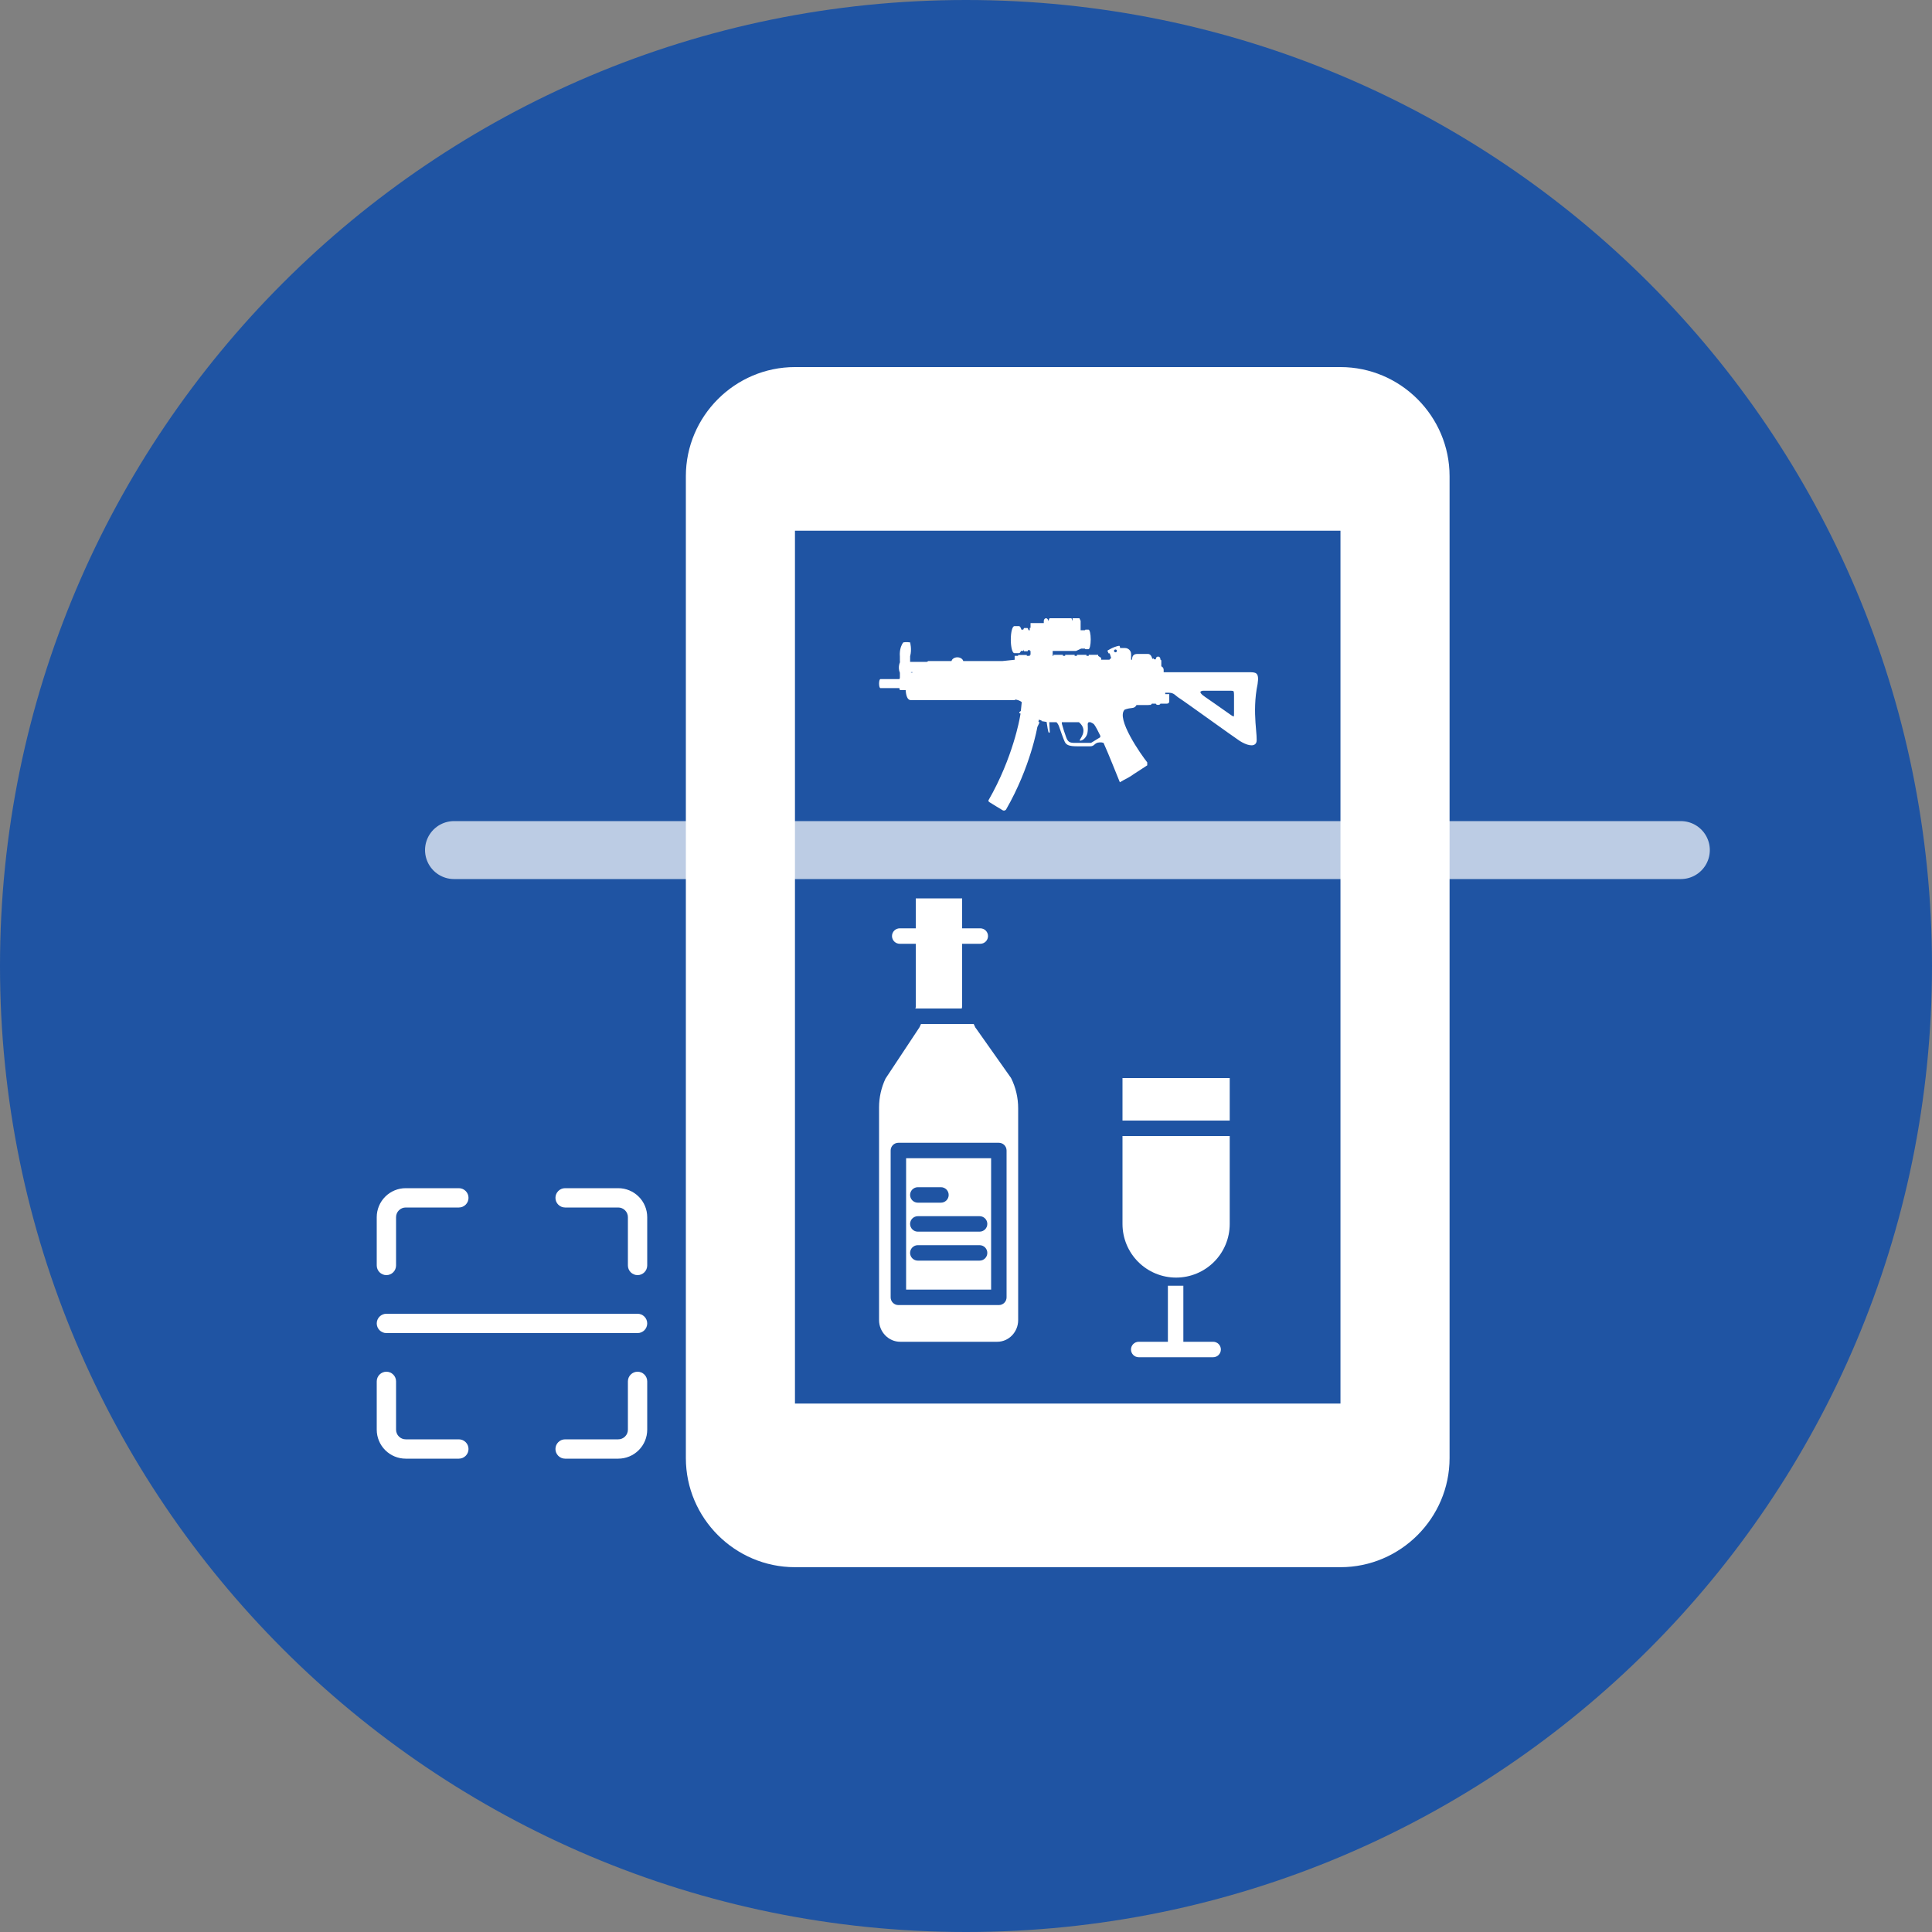
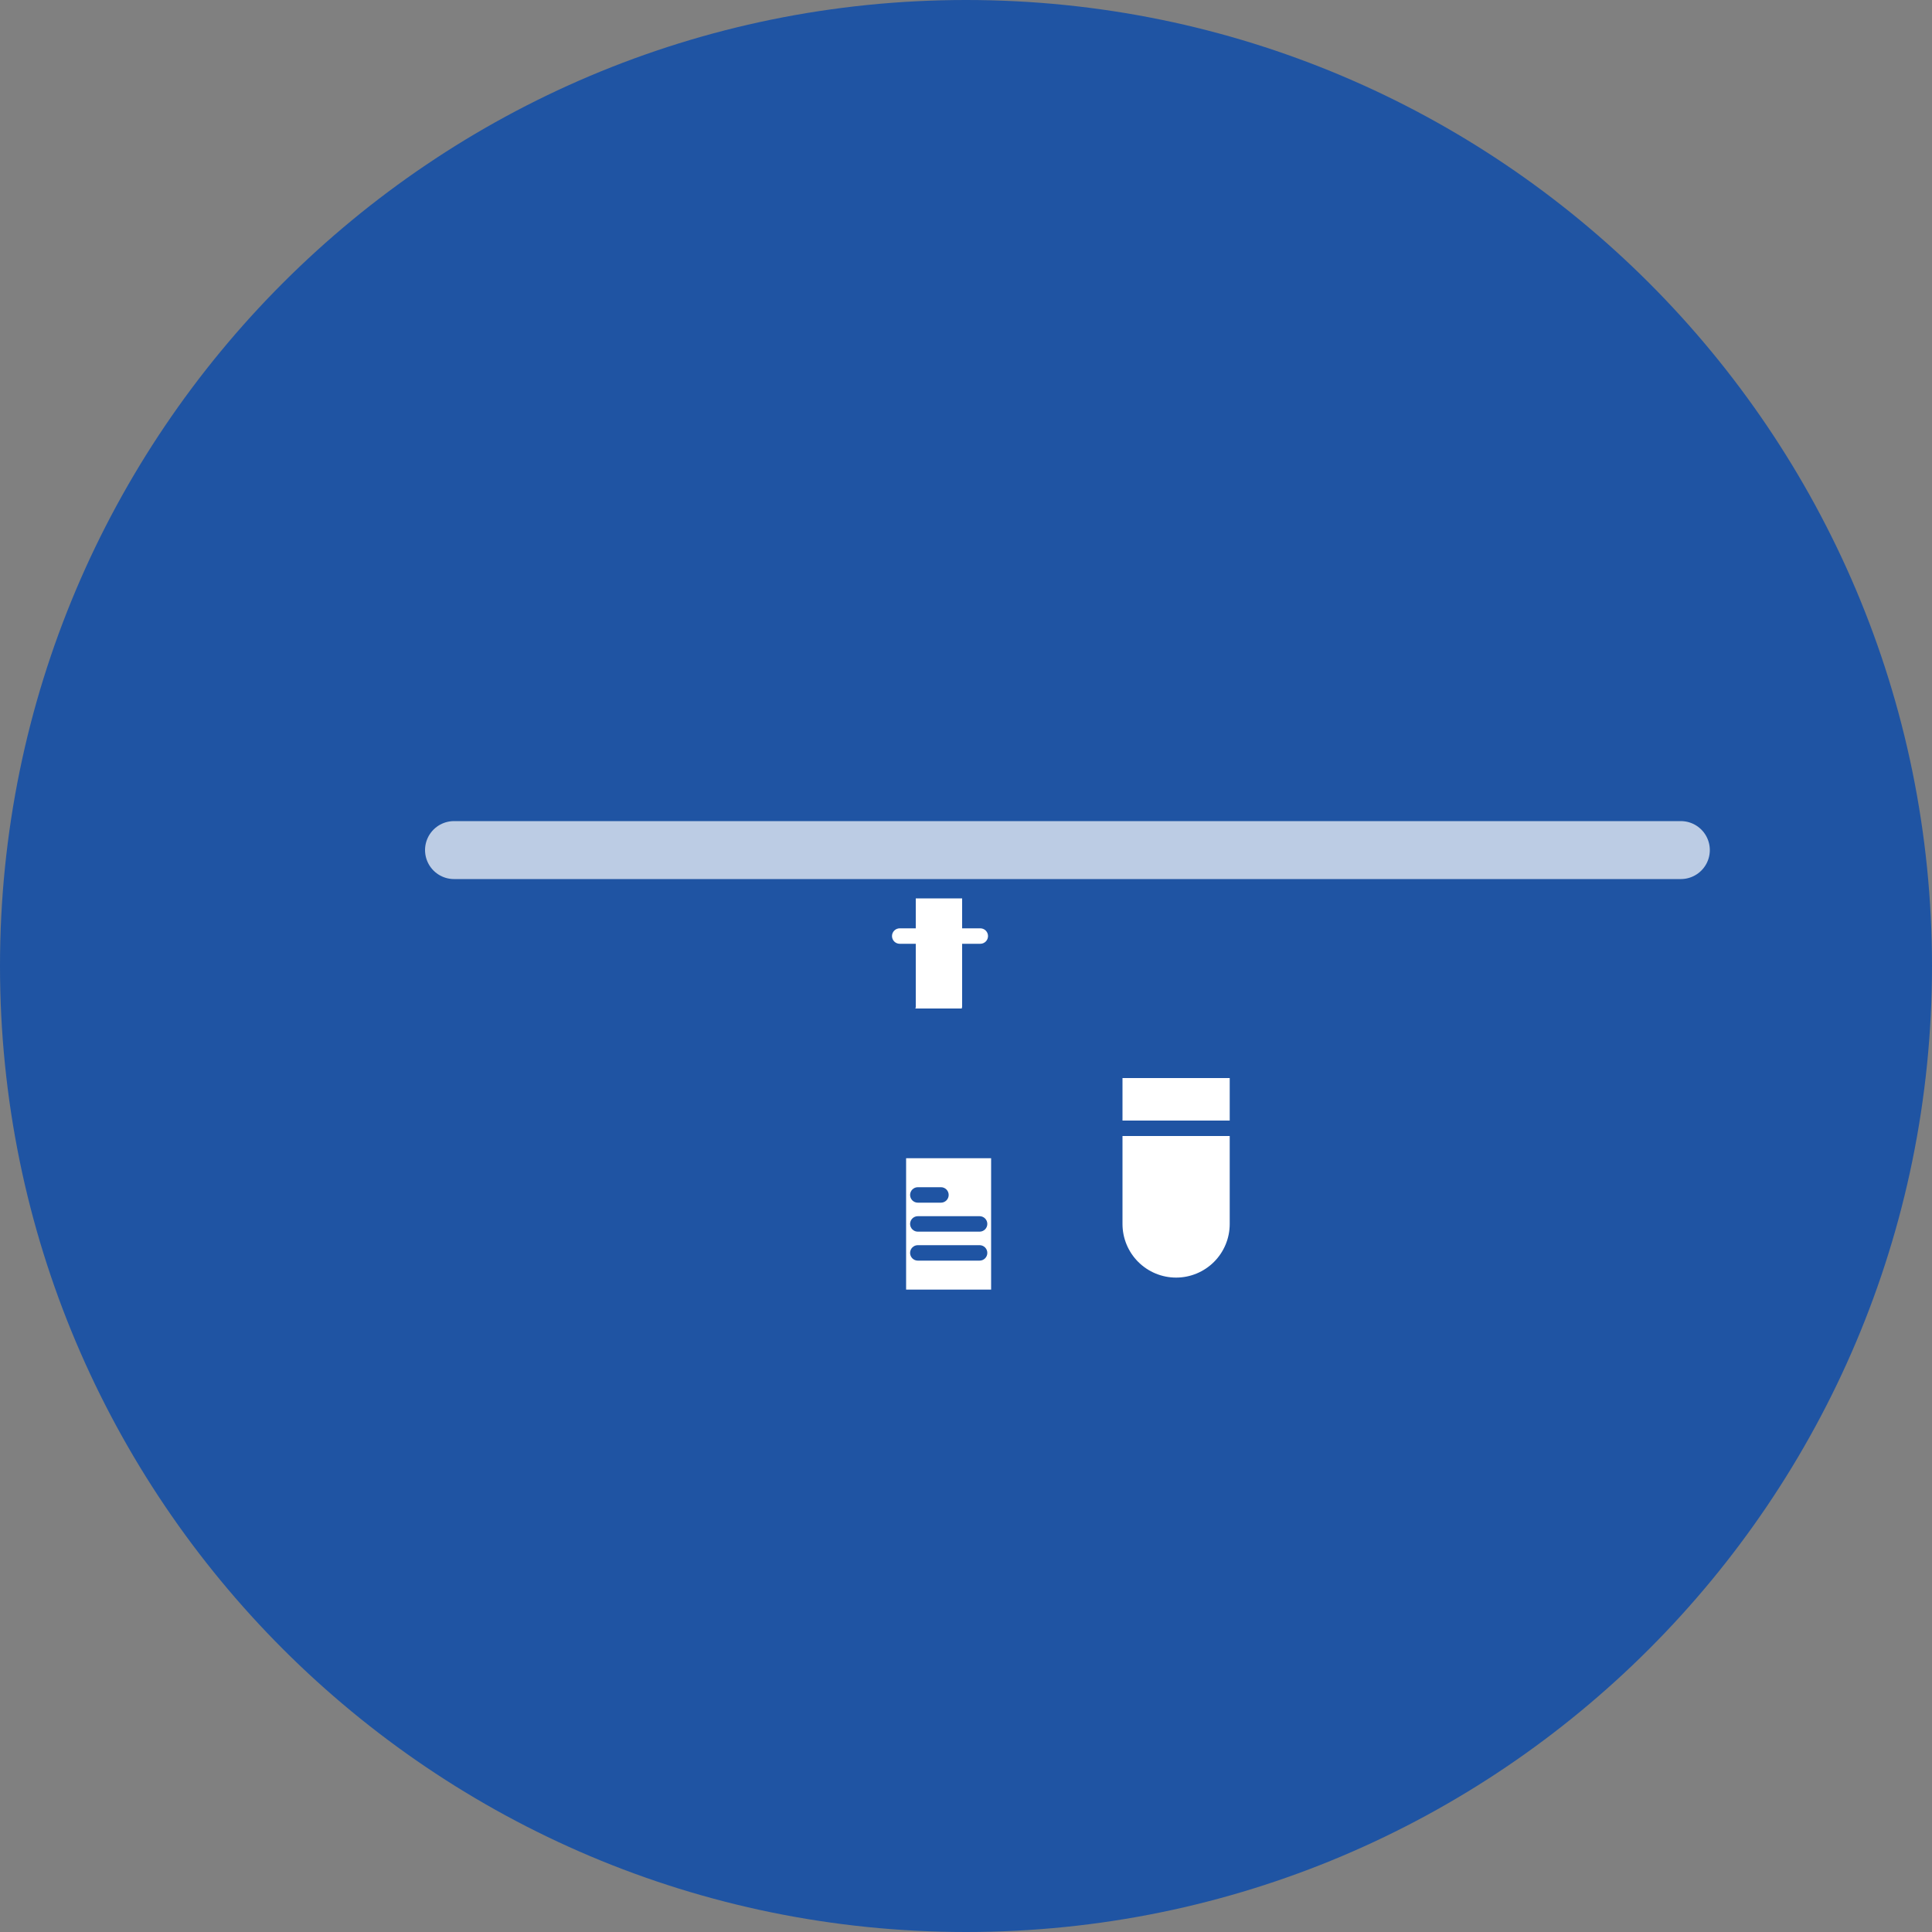
<svg xmlns="http://www.w3.org/2000/svg" width="200" height="200" viewBox="0 0 200 200" fill="none">
  <rect x="0" y="0" width="200" height="200" fill="#808080" stroke="none" />
  <path d="M200 100C200 44.772 155.228 0 100 0C44.772 0 0 44.772 0 100C0 155.228 44.772 200 100 200C155.228 200 200 155.228 200 100Z" fill="#1F54A3" />
-   <path d="M138.765 38H82.294C76.082 38 71 43.082 71 49.294V66.235H82.294V54.941H138.765V145.294H82.294V66.235H71V134V150.941C71 157.153 76.082 162.235 82.294 162.235H138.765C144.976 162.235 150.059 157.153 150.059 150.941V49.294C150.059 43.082 144.976 38 138.765 38Z" fill="white" />
-   <path d="M125.584 138.9H122.5V133.1H120.9V138.9H117.88C117.668 138.9 117.464 138.984 117.314 139.134C117.164 139.284 117.08 139.488 117.08 139.7C117.08 139.912 117.164 140.116 117.314 140.266C117.464 140.416 117.668 140.5 117.88 140.5H125.584C125.796 140.5 126 140.416 126.15 140.266C126.3 140.116 126.384 139.912 126.384 139.7C126.384 139.488 126.3 139.284 126.15 139.134C126 138.984 125.796 138.9 125.584 138.9H125.584Z" fill="white" />
-   <path d="M101.036 106.455C101.014 106.425 100.995 106.416 100.978 106.383C100.91 106.251 100.85 106.1 100.795 106H95.343C95.297 106.1 95.249 106.215 95.193 106.329C95.178 106.358 95.161 106.386 95.141 106.413L91.67 111.654C91.229 112.587 91 113.607 91 114.64V136.662C91 137.875 91.977 138.9 93.19 138.9H103.23C104.443 138.9 105.4 137.875 105.4 136.662V114.742C105.404 113.65 105.152 112.572 104.664 111.595L101.036 106.455ZM104.2 134.3C104.2 134.512 104.116 134.716 103.966 134.866C103.816 135.016 103.612 135.1 103.4 135.1H93C92.788 135.1 92.584 135.016 92.434 134.866C92.284 134.716 92.2 134.512 92.2 134.3V119.1C92.2 118.888 92.284 118.684 92.434 118.534C92.584 118.384 92.788 118.3 93 118.3H103.4C103.612 118.3 103.816 118.384 103.966 118.534C104.116 118.684 104.2 118.888 104.2 119.1V134.3Z" fill="white" />
  <path d="M93.8 133.5H102.6V119.9H93.8V133.5ZM95.012 122.9H97.407C97.62 122.9 97.823 122.984 97.973 123.134C98.123 123.284 98.207 123.488 98.207 123.7C98.207 123.912 98.123 124.116 97.973 124.266C97.823 124.416 97.62 124.5 97.407 124.5H95.012C94.8 124.5 94.597 124.416 94.447 124.266C94.297 124.116 94.212 123.912 94.212 123.7C94.212 123.488 94.297 123.284 94.447 123.134C94.597 122.984 94.8 122.9 95.012 122.9ZM95.012 125.9H101.407C101.62 125.9 101.823 125.984 101.973 126.134C102.123 126.284 102.207 126.488 102.207 126.7C102.207 126.912 102.123 127.116 101.973 127.266C101.823 127.416 101.62 127.5 101.407 127.5H95.012C94.8 127.5 94.597 127.416 94.447 127.266C94.297 127.116 94.212 126.912 94.212 126.7C94.212 126.488 94.297 126.284 94.447 126.134C94.597 125.984 94.8 125.9 95.012 125.9ZM95.012 128.9H101.407C101.62 128.9 101.823 128.984 101.973 129.134C102.123 129.284 102.207 129.488 102.207 129.7C102.207 129.912 102.123 130.116 101.973 130.266C101.823 130.416 101.62 130.5 101.407 130.5H95.012C94.8 130.5 94.597 130.416 94.447 130.266C94.297 130.116 94.212 129.912 94.212 129.7C94.212 129.488 94.297 129.284 94.447 129.134C94.597 128.984 94.8 128.9 95.012 128.9Z" fill="white" />
  <path d="M127.3 111.6H116.2V116H127.3V111.6Z" fill="white" />
  <path d="M116.2 126.706C116.2 128.178 116.785 129.59 117.826 130.63C118.866 131.671 120.278 132.256 121.75 132.256C123.222 132.256 124.634 131.671 125.675 130.63C126.715 129.59 127.3 128.178 127.3 126.706V117.6H116.2V126.706ZM94.759 104.4H99.561C99.578 104.339 99.591 104.276 99.6 104.213V97.7H101.479C101.692 97.7 101.895 97.616 102.045 97.466C102.195 97.316 102.279 97.112 102.279 96.9C102.279 96.688 102.195 96.484 102.045 96.334C101.895 96.184 101.692 96.1 101.479 96.1H99.6V93H94.8V96.1H93.14C92.928 96.1 92.724 96.184 92.574 96.334C92.424 96.484 92.34 96.688 92.34 96.9C92.34 97.112 92.424 97.316 92.574 97.466C92.724 97.616 92.928 97.7 93.14 97.7H94.8V104.264C94.791 104.311 94.777 104.356 94.759 104.4Z" fill="white" />
-   <path d="M129.247 69.589H120.462V69.34C120.462 69.179 120.363 69.035 120.219 68.979V68.424C120.219 68.35 120.195 68.306 120.119 68.281V68.206C120.119 68.175 120.113 68.144 120.101 68.115C120.09 68.087 120.072 68.061 120.05 68.038C120.028 68.016 120.002 67.999 119.973 67.987C119.945 67.975 119.914 67.969 119.883 67.969C119.753 67.969 119.653 68.075 119.653 68.206V68.25H119.459C119.459 68.206 119.421 68.162 119.371 68.162C119.335 68.162 119.303 68.193 119.29 68.225C119.259 68.075 119.148 67.696 118.837 67.696H117.741C117.321 67.696 117.192 67.933 117.192 68.293H117.092V67.707C117.085 67.364 116.812 67.084 116.463 67.084H115.945V67.035C115.945 66.898 115.864 66.848 115.864 66.848C115.241 66.947 114.637 67.359 114.637 67.359L114.762 67.639H114.874L115.024 68.106L114.843 68.293H113.99V68.101L113.685 67.902V67.788H112.706V67.895H112.469V67.788H111.485V67.895H111.247V67.788H110.264V67.895H110.033V67.788H109.049V67.895H108.974V67.384H111.397L111.927 67.141H112.301C112.325 67.179 112.358 67.203 112.382 67.203H112.681C112.806 67.203 112.911 66.748 112.911 66.189C112.911 65.633 112.806 65.178 112.681 65.178H112.382C112.358 65.178 112.325 65.196 112.301 65.241H111.866V64.269L111.741 64H111.03V64.287L110.918 64H108.65L108.513 64.287V64.294C108.513 64.132 108.407 64 108.283 64C108.158 64 108.052 64.132 108.052 64.294V64.499H106.681V64.993H106.601V65.241H106.476C106.438 65.098 106.395 65.011 106.345 65.011H106.047C106.002 65.011 105.964 65.073 105.928 65.178H105.734C105.665 64.954 105.585 64.818 105.486 64.818H105.005C104.8 64.818 104.637 65.44 104.637 66.213C104.637 66.986 104.8 67.615 105.005 67.615H105.486C105.561 67.615 105.629 67.528 105.691 67.384H105.928V67.246C105.964 67.359 106.002 67.421 106.047 67.421H106.345C106.382 67.421 106.414 67.372 106.445 67.291H106.601V67.384H106.681V67.788H106.607V67.895H106.295V67.802H105.393V67.895H105.036V68.3L103.784 68.43H99.716C99.66 68.213 99.41 68.044 99.105 68.044C98.801 68.044 98.551 68.213 98.501 68.43H96.103L95.947 68.518H94.215V67.933C94.414 67.241 94.215 66.5 94.215 66.5C93.803 66.438 93.511 66.5 93.511 66.5C93.056 67.079 93.156 67.933 93.156 67.933V68.518H93.182C93.182 68.518 92.907 69.029 93.156 69.652V70.157C93.156 70.157 93.137 70.207 93.113 70.299H91.144C91.062 70.299 91 70.505 91 70.767C91 71.029 91.062 71.234 91.144 71.234H93.1C93.113 71.302 93.13 71.371 93.156 71.439H93.754C93.791 72.007 93.935 72.48 94.29 72.48H105.08V72.411C105.267 72.436 105.554 72.498 105.772 72.68L105.677 73.596L105.541 73.701L105.51 73.82L105.647 73.869C105.604 74.119 105.573 74.287 105.573 74.287C105.573 74.287 104.874 78.423 102.333 82.835C102.333 82.835 102.265 82.946 102.445 83.052C102.619 83.152 103.597 83.775 103.803 83.882C104.009 83.981 104.146 83.806 104.146 83.806C106.689 79.394 107.385 75.264 107.385 75.264L107.615 74.773L107.497 74.73L107.547 74.498L107.815 74.586V74.58C107.822 74.586 107.828 74.586 107.828 74.592L107.815 74.648L108.121 74.698C108.22 74.716 108.308 74.73 108.345 74.736C108.395 75.096 108.501 75.757 108.558 75.825C108.639 75.912 108.675 75.788 108.675 75.788L108.619 74.761H109.361C109.46 74.853 109.56 74.998 109.629 75.197C109.816 75.732 110.058 76.43 110.214 76.772C110.37 77.115 110.662 77.257 111.496 77.257H112.861C113.335 77.257 113.272 76.885 113.815 76.853C114.007 76.841 114.145 76.866 114.239 76.903C114.862 78.293 115.528 80.024 115.926 80.978C116.438 80.667 116.849 80.523 117.372 80.131C117.833 79.825 118.301 79.539 118.762 79.227V78.922C118.102 78.094 115.485 74.355 116.431 73.458C116.737 73.347 117.03 73.302 117.198 73.29C117.516 73.265 117.627 73.034 117.647 72.985H118.861C118.916 72.985 118.973 72.979 119.023 72.972H119.117V72.953C119.198 72.922 119.259 72.873 119.285 72.78V72.841H119.653C119.653 72.918 119.753 72.972 119.883 72.972C120.014 72.972 120.119 72.918 120.119 72.841H120.786C121.068 72.841 121.042 72.585 121.042 72.585V71.857H120.624V71.714H121.017C121.553 71.714 121.676 72.025 122.076 72.268C122.475 72.505 127.632 76.237 128.324 76.691C129.023 77.139 129.82 77.371 130.045 76.879C130.275 76.393 129.559 73.826 130.187 70.805C130.374 69.571 129.995 69.589 129.247 69.589ZM94.459 69.627H94.303V69.584L94.459 69.577V69.627ZM113.889 76.324L112.942 76.903H111.247C110.738 76.903 110.538 76.798 110.37 76.324C110.202 75.844 110.077 75.495 109.939 74.978C109.914 74.891 109.909 74.816 109.921 74.761H111.691C112.8 75.694 111.559 76.66 111.802 76.673C112.045 76.684 112.332 76.454 112.5 76.1C112.668 75.744 112.6 75.065 112.6 74.953C112.6 74.841 112.699 74.761 112.699 74.761H112.881C113.023 74.823 113.154 74.884 113.266 74.997C113.447 75.246 113.666 75.67 113.909 76.174L113.889 76.324ZM115.471 67.528C115.392 67.528 115.322 67.459 115.322 67.378C115.322 67.297 115.392 67.235 115.471 67.235C115.554 67.235 115.622 67.297 115.622 67.378C115.622 67.459 115.554 67.528 115.471 67.528ZM127.746 73.858C127.746 73.939 127.746 74.106 127.72 74.175C127.689 74.169 127.615 74.143 127.484 74.057C126.574 73.408 124.723 72.124 124.704 72.113L124.699 72.106C124.318 71.857 124.249 71.683 124.263 71.627C124.281 71.57 124.412 71.502 124.574 71.502H127.272C127.383 71.502 127.621 71.502 127.683 71.546C127.702 71.57 127.746 71.645 127.746 71.939V73.858H127.746Z" fill="white" />
  <path d="M47 88H174" stroke="white" stroke-opacity="0.7" stroke-width="6" stroke-linecap="round" />
-   <path d="M40 132C40.265 132 40.52 131.895 40.707 131.707C40.895 131.52 41 131.265 41 131V126C41 125.735 41.105 125.48 41.293 125.293C41.48 125.105 41.735 125 42 125H47.5C47.765 125 48.02 124.895 48.207 124.707C48.395 124.52 48.5 124.265 48.5 124C48.5 123.735 48.395 123.48 48.207 123.293C48.02 123.105 47.765 123 47.5 123H42C41.204 123 40.441 123.316 39.879 123.879C39.316 124.441 39 125.204 39 126V131C39 131.265 39.105 131.52 39.293 131.707C39.48 131.895 39.735 132 40 132ZM64 123H58.5C58.235 123 57.98 123.105 57.793 123.293C57.605 123.48 57.5 123.735 57.5 124C57.5 124.265 57.605 124.52 57.793 124.707C57.98 124.895 58.235 125 58.5 125H64C64.265 125 64.52 125.105 64.707 125.293C64.895 125.48 65 125.735 65 126V131C65 131.265 65.105 131.52 65.293 131.707C65.48 131.895 65.735 132 66 132C66.265 132 66.52 131.895 66.707 131.707C66.895 131.52 67 131.265 67 131V126C67 125.204 66.684 124.441 66.121 123.879C65.559 123.316 64.796 123 64 123ZM66 142C65.735 142 65.48 142.105 65.293 142.293C65.105 142.48 65 142.735 65 143V148C65 148.265 64.895 148.52 64.707 148.707C64.52 148.895 64.265 149 64 149H58.5C58.235 149 57.98 149.105 57.793 149.293C57.605 149.48 57.5 149.735 57.5 150C57.5 150.265 57.605 150.52 57.793 150.707C57.98 150.895 58.235 151 58.5 151H64C64.796 151 65.559 150.684 66.121 150.121C66.684 149.559 67 148.796 67 148V143C67 142.735 66.895 142.48 66.707 142.293C66.52 142.105 66.265 142 66 142ZM47.5 149H42C41.735 149 41.48 148.895 41.293 148.707C41.105 148.52 41 148.265 41 148V143C41 142.735 40.895 142.48 40.707 142.293C40.52 142.105 40.265 142 40 142C39.735 142 39.48 142.105 39.293 142.293C39.105 142.48 39 142.735 39 143V148C39 148.796 39.316 149.559 39.879 150.121C40.441 150.684 41.204 151 42 151H47.5C47.765 151 48.02 150.895 48.207 150.707C48.395 150.52 48.5 150.265 48.5 150C48.5 149.735 48.395 149.48 48.207 149.293C48.02 149.105 47.765 149 47.5 149ZM66 136H40C39.735 136 39.48 136.105 39.293 136.293C39.105 136.48 39 136.735 39 137C39 137.265 39.105 137.52 39.293 137.707C39.48 137.895 39.735 138 40 138H66C66.265 138 66.52 137.895 66.707 137.707C66.895 137.52 67 137.265 67 137C67 136.735 66.895 136.48 66.707 136.293C66.52 136.105 66.265 136 66 136Z" fill="white" />
</svg>